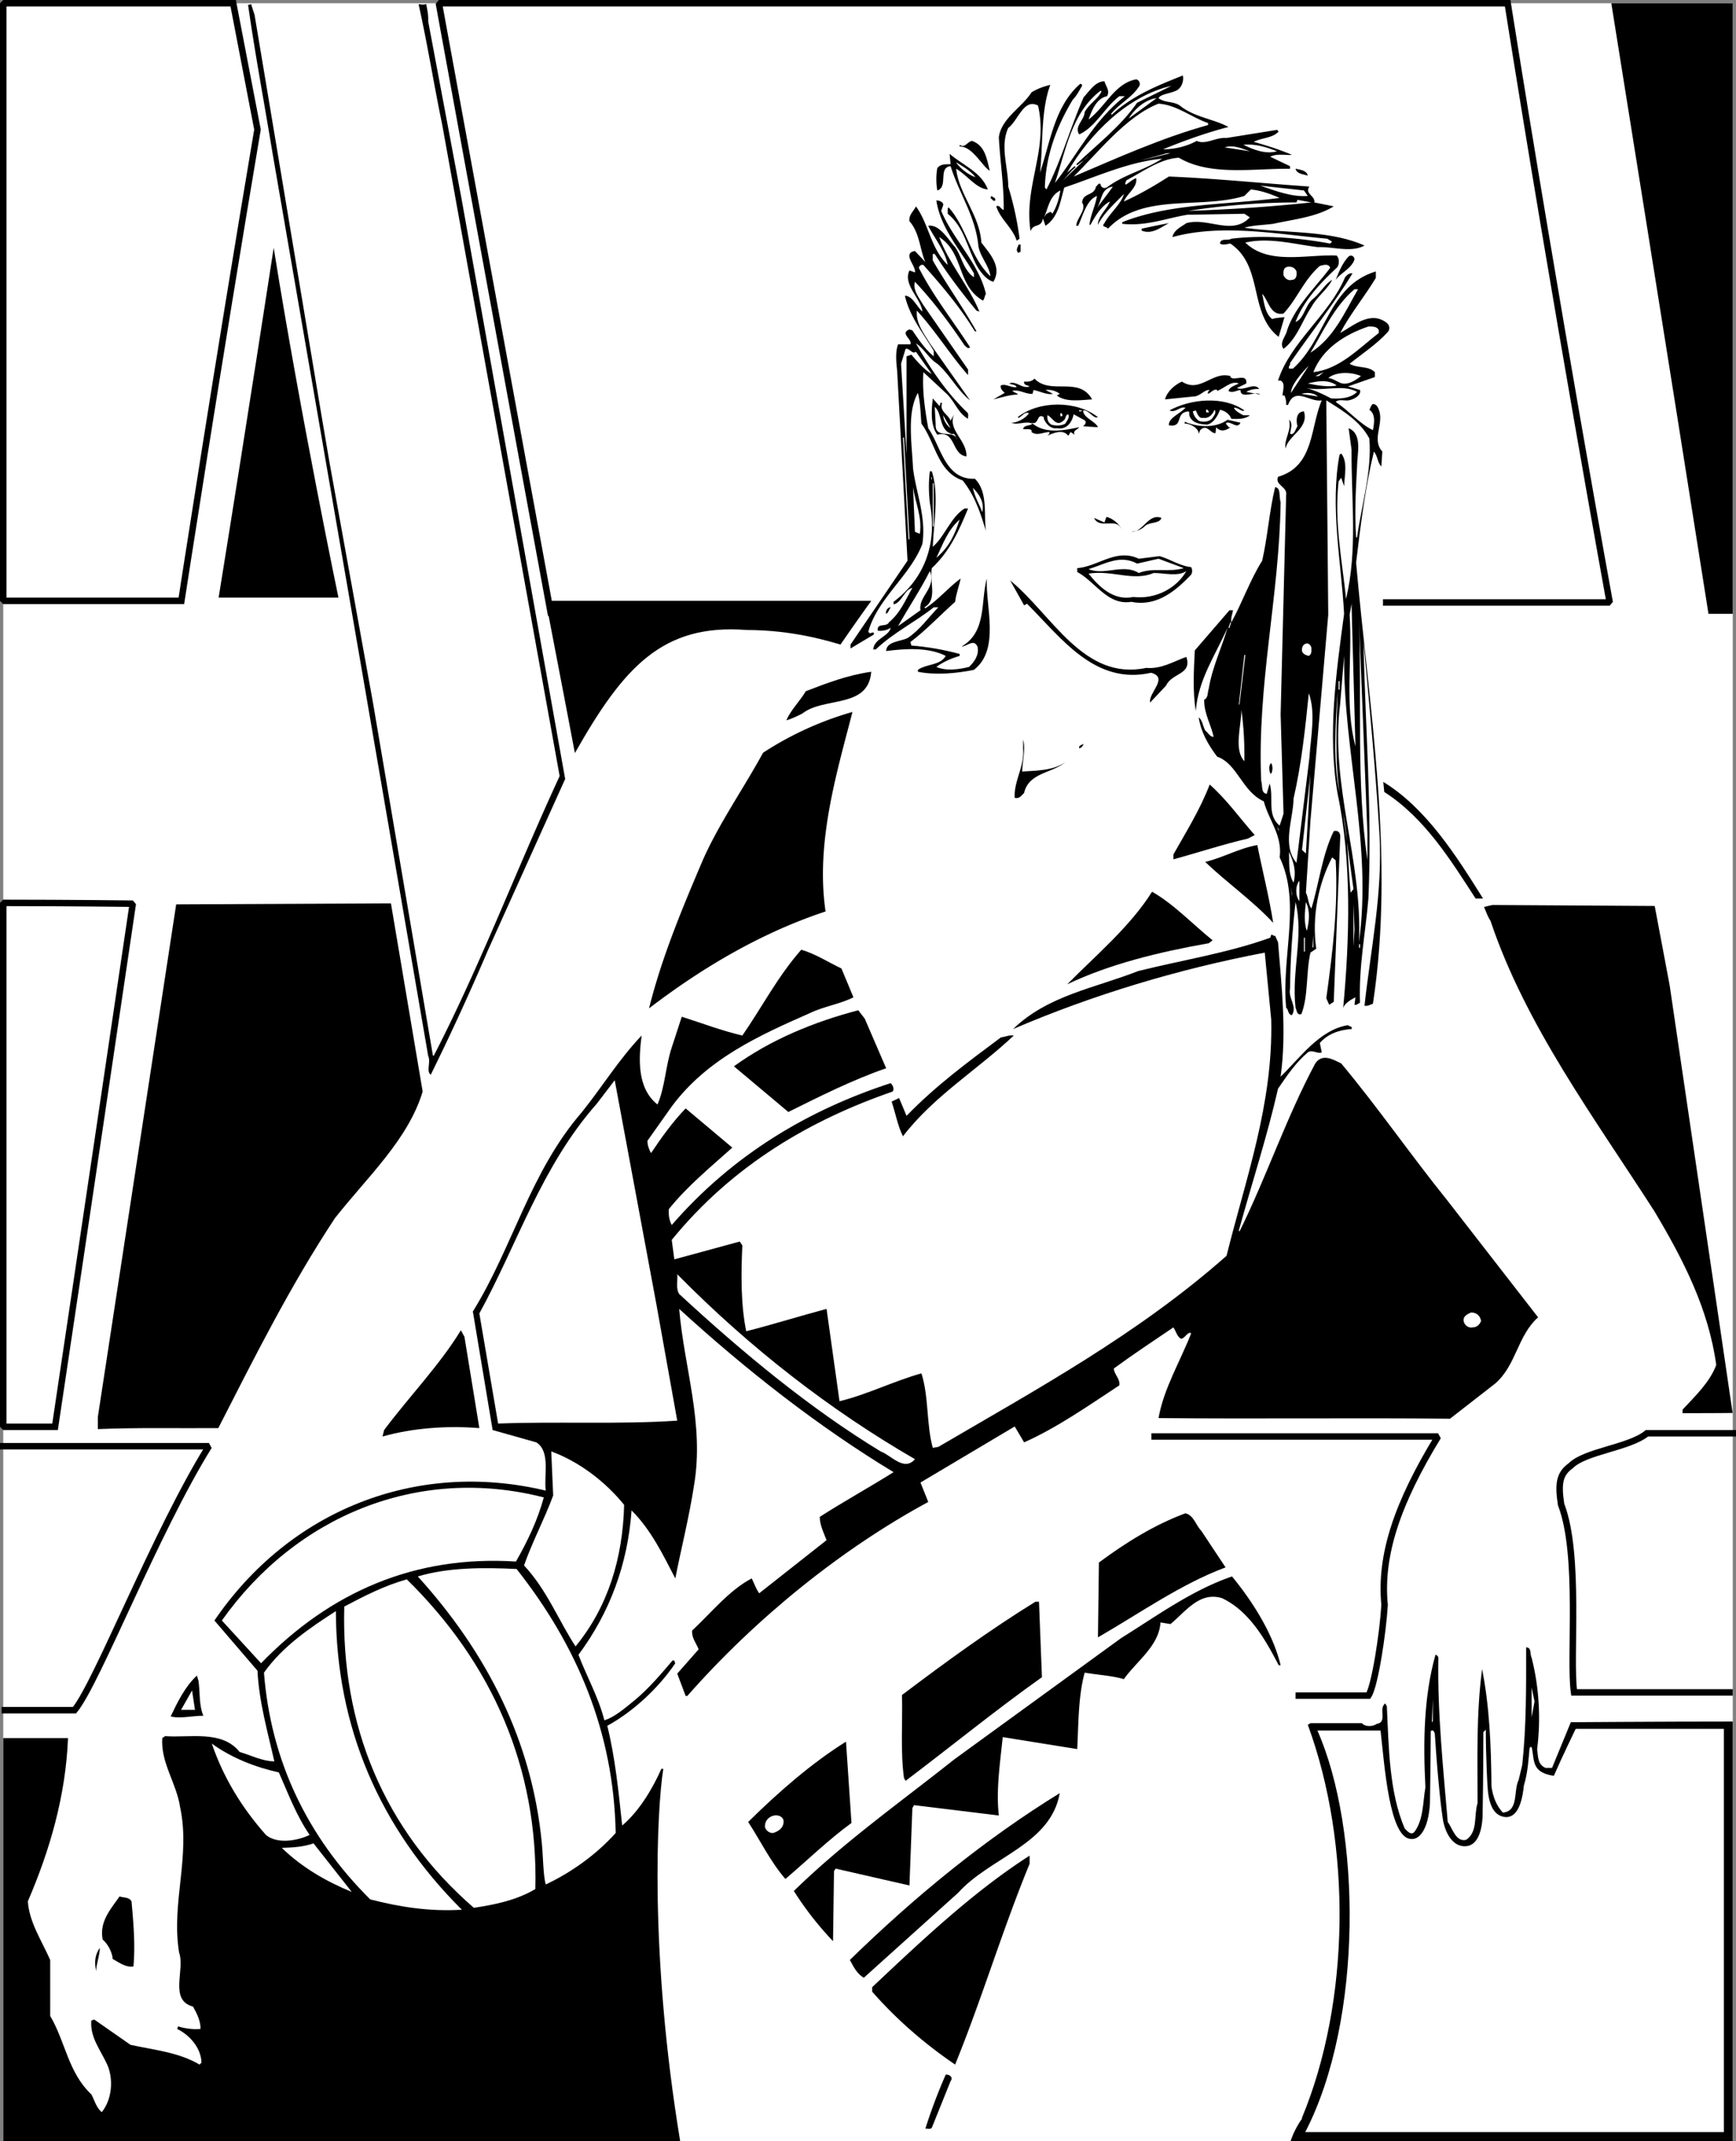
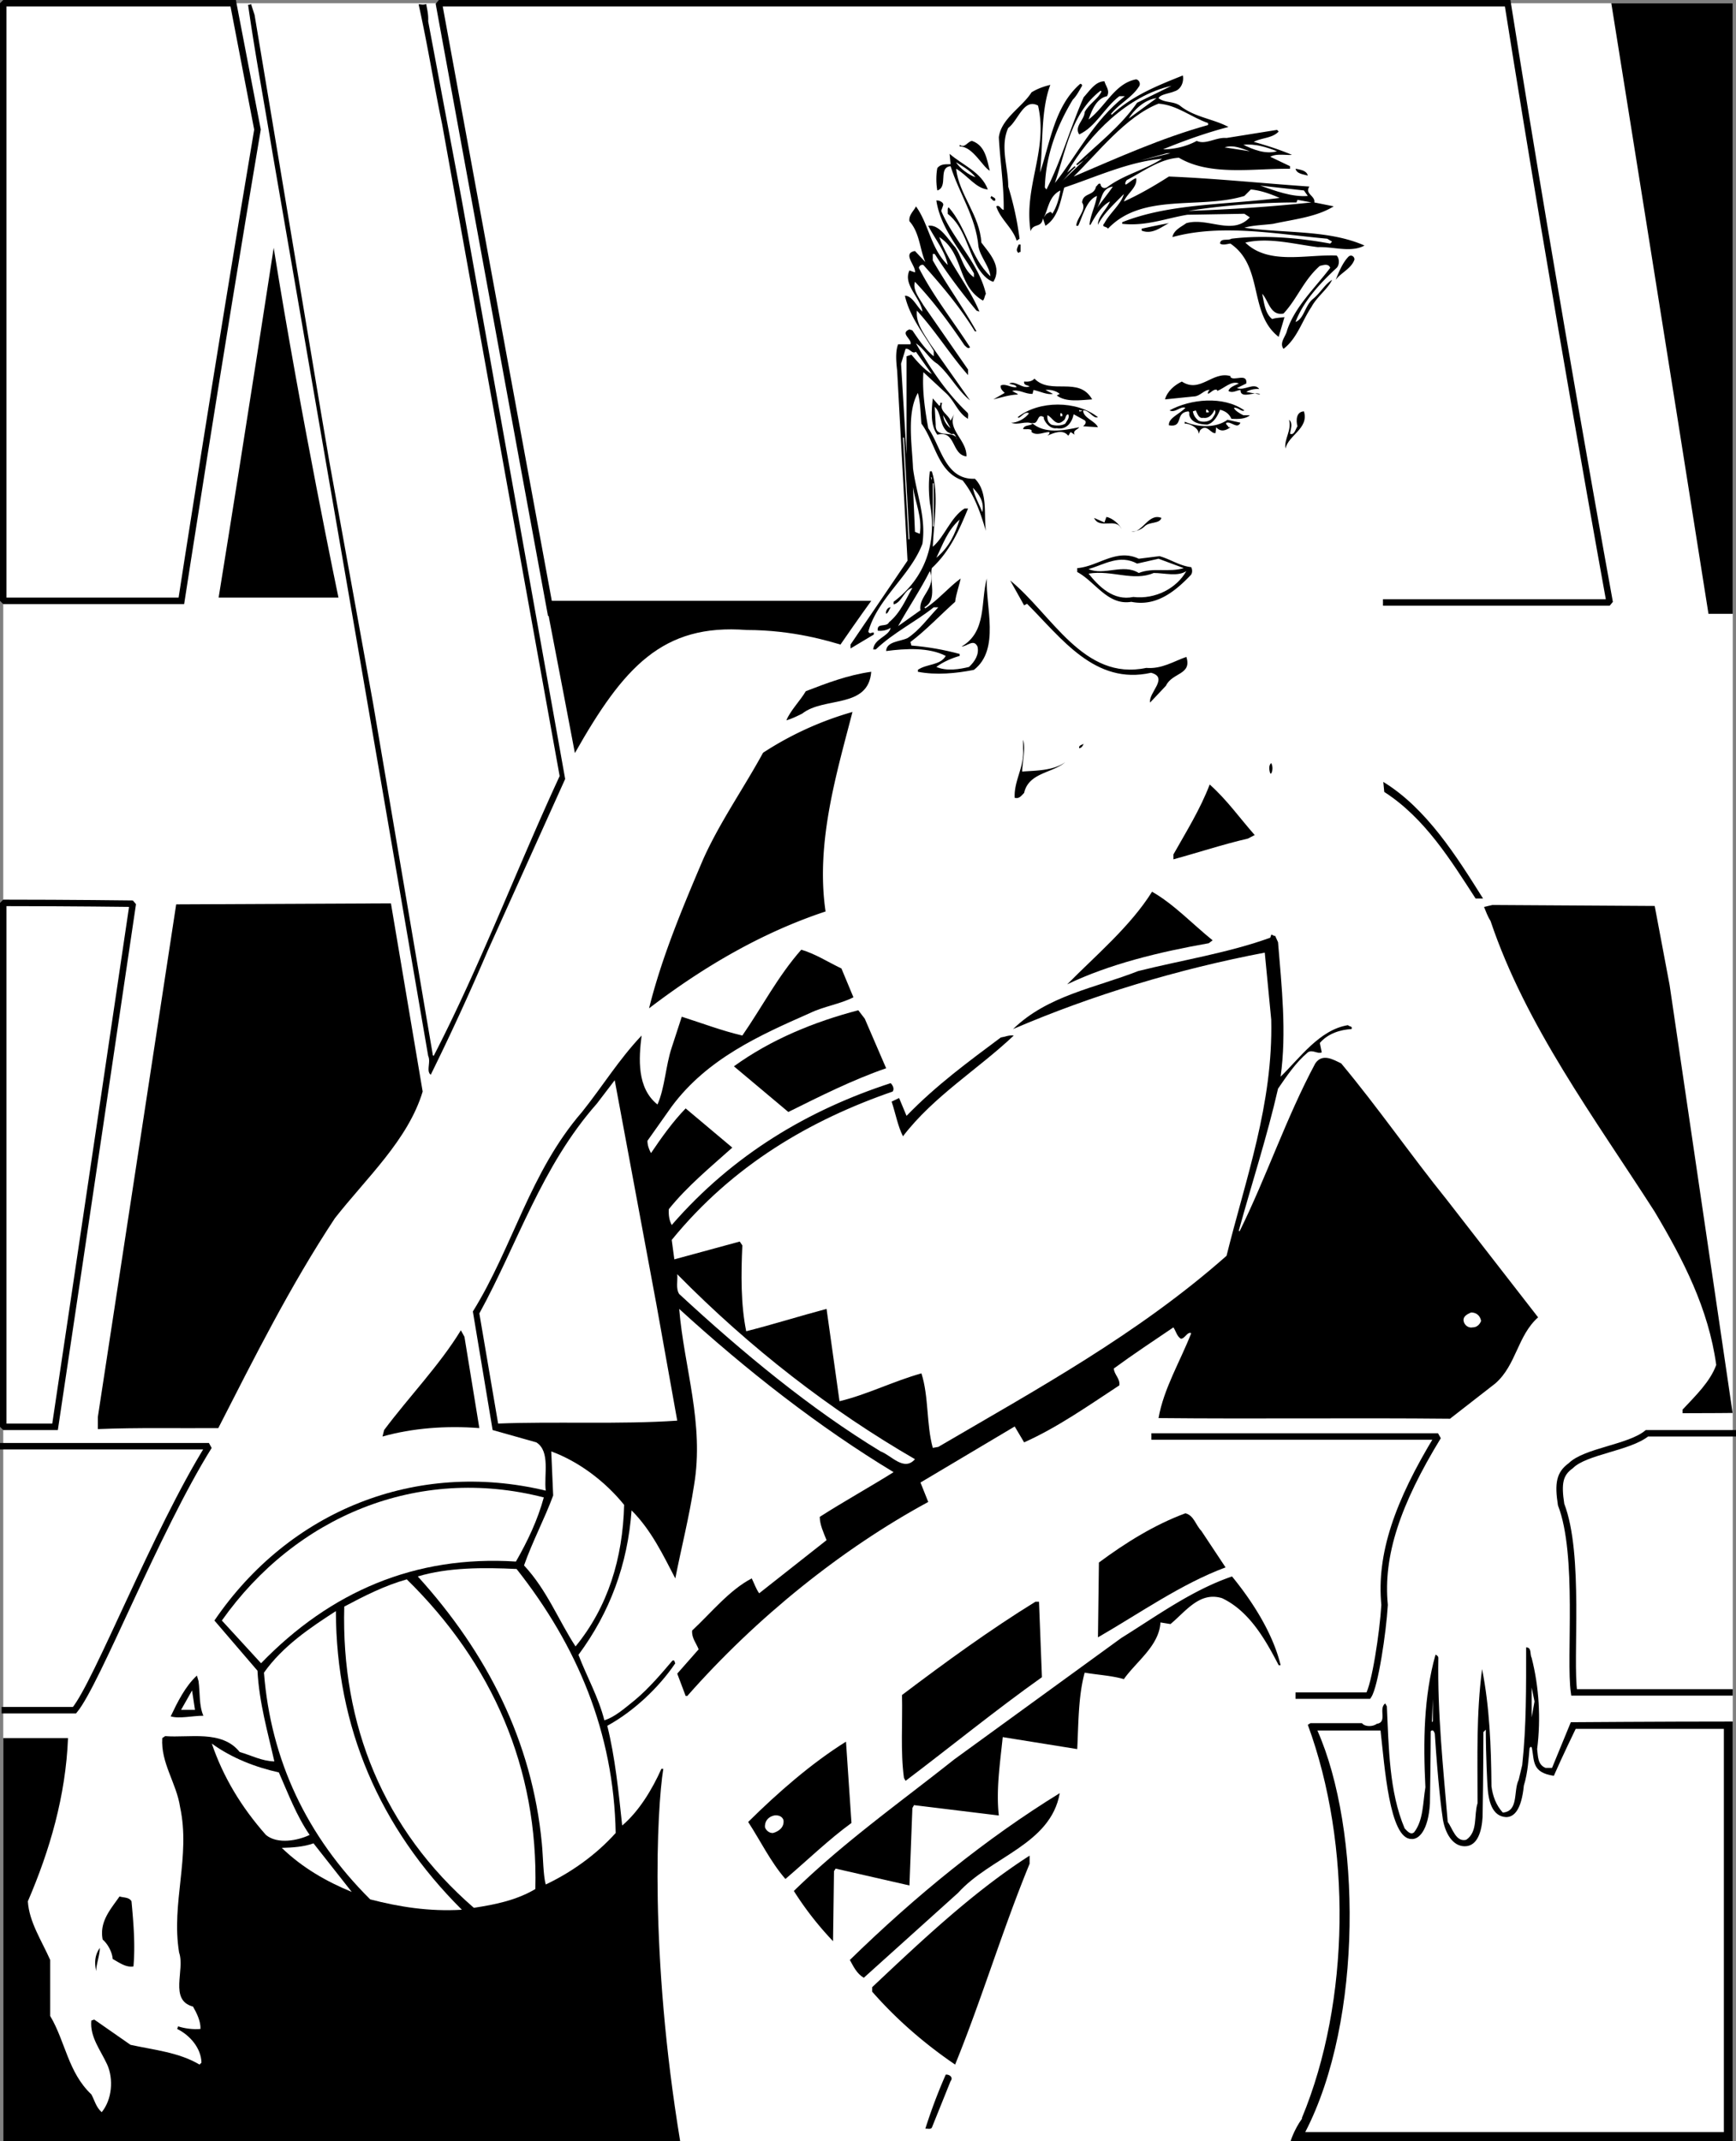
<svg xmlns="http://www.w3.org/2000/svg" width="268" height="330.5">
  <rect width="100%" height="100%" fill="#808080" stroke="none" />
  <path fill="#fff" d="M267.5 330.5V.5H.5v330h267" />
  <path fill="#fff" d="M67.5 163.75c-4.75 10.75-7.5 15-12.75 20.75-7 9.25-14.5 23.5-28.75 50-9.25 19.5-15.5 30.25-15.5 35.25-1 8-4.25 21.5-6.25 23.5 3.75 1.75 12 3.25 12 3.25 1-2.25 2.25-3.5 2.25-3.5 1.5.25 2 .75 2 .75 0 2.75.25 10 .25 10 2.75 2.75 7.5 5 7.5 5-1.25-13.5-.75-19.75 0-25.25-.5-4.5-2.5-11.5-3.5-15 1.25-4 4-7.75 6-9.5 10-11.5 26.25-34.75 29-39C69 209.25 71.5 204.75 73 202.75c8.5-16.5 13.75-29.75 21.5-36.5-10.75-.75-27-2.5-27-2.5M107 239.5c-3.5 6-10 67-1.5 91H201c10-29 7-51-2-70.5-2.875-9.625-7.75-14.875-14.125-24.625-2.25-3.25-3.75-3.25-5-8-24 .5-72.875 12.125-72.875 12.125" />
  <path fill="#fff" d="M53.5 225c9.5-6.5 26.5-7 38 3.5 8.5 7 13 13 16 19.5.5 13-5.5 24.5-5.5 24.5-3.5 8.5-10.5 17-26 21.5-8 1.5-26.5 1-37-13.5-2.5-5.5-11-11-8-26 1.5-7 14.5-26 22.5-29.5M4.25 293.25c.125 3 2.625 8 3.625 9.25-.125 8.625-.125 8.875-.125 8.875 1.5 2.25 3.625 10.5 6.5 11.875.625 1.75 1.625 2.625 1.625 2.625 1.25-1.625 1.75-5.375.875-6.5-2.375-5.25-3-6.125-2.375-7.5 1.5.75 5.375 3.625 5.375 3.625 2.75.625 8.25 1.5 11 3.25.375-.25.5-.5.5-.5-.625-2.5-2.25-4.375-3.75-4.875.125-.5 0-.625 0-.625 1.875.5 3.375.5 3.375.5-.5-2.625-1-3.875-2.875-4.875-2.25-1.75-6.875-4.875-6.875-4.875-2 .125-3.25-.75-3.75-1.125C17 301.25 17 300.25 15.75 299.25c.125-1.25.125-2.375.75-3.125-2.625-.875-11-3.5-12.25-2.875M229.5 140c5 18 19 36.75 23.75 43.5 4.5 7 11.25 20 11.75 27.25-4 7.75-10.75 11.5-19 13.5-3.75 1.25-7.5 3-3.5 16 .25 12 2.75 22.25-2.5 33.25-1.5-.75-3 0-3.5-4.75-1.5 6.75-2.25 11.75-4 11.5-1.5-.75-3 1.25-3-14-.75.75-.5 1-.5 1-.5 18-1.25 17.5-3.25 17-2.25-.5-2.25 3-4-17.75l-1.25-.75c0 9.75.25 17.5-2.5 17.75-3.75-.25-2.5-7.5-3.75-11.5-.5-4.25-.75-6.5-.75-6.5-1.25 1.25-2.75 2.5-2.75 0 .5-3.75 3.25-15.75 3-18.75.25-10.5 3.75-18 8.5-25.25 1.5-3 4.5-5 9.5-8.25 2.5-4 3.5-8.25 5.75-10-10.25-13-28.25-37.25-32.5-40.5 8.75-7.5 24.5-22.75 24.5-22.75" />
  <path fill="#fff" d="M132.25 100.5c-8.5-3-26.25-7-35 3.25-8 11.5-12.75 19.25-30.75 62.25 3.75 4 26.75 3 32.75 1 2.5 22.5 13.75 50 5.25 77 40-7.5 76-14.5 76-14.5-4-12 2.5-21.5 9.5-34 9-25.5 11.5-32.5 17-32 13-12 22.5-23.5 22.5-23.5-9-13.5-12.5-18.5-20-21.5-41.5-14.5-68.25-18-77.25-18" />
  <path fill="#fff" d="M149.125 22.375c-1.5.25-2.625.375-2.5 1.5-1 .75-2.25 1.625-2 4.625-1.625.25-4 3.875-4.125 5.625-.25 2.75-.375 6.875-.125 8.25-1.375 2.25-1.125 5.5 0 8.75-1.125.625-2.5 2.5-2.125 3.875.125 4.875 2.25 28.5 2 31.5-5 7.5-8.5 11.5-9.5 13.75 25.75 6 82.75 21.25 82.75 21.25-2.75-20-4.25-32.5-4-35.75 2-13.25 2.5-13 4.25-15-.75-2.75 0-8.25-1.75-9 1-2.5 2-3.75.25-4.25 2.25-2.75 3.25-7.25.75-8.5.75-3.5.75-7-1.25-7.25.25-3-.25-4-2.5-4.5-.5-3.5-2.25-6.25-6.25-6.25 0-3 1-4.5-4.25-7-1.25-2 0-3.5-1.75-3.75-5 0-9-1.5-11.5-2.25-2-2.25-2-6-4.25-5.75-2.5-.5-6.5-1-8.5 1.25-1.75-1.25-3-1.5-4.75.75-1.75-1.25-4.5-2.25-6.5-.75-2.5 1.25-6.5 3.75-7 7.25-1.75 0-4.125.125-5.375 1.625" />
  <path d="M66.102 3.3 71.3 30.95l15.949 89.3-11.95 26.5a387.23 387.23 0 0 1-8.8 19.152c-.75-.55.05-1.953-.398-2.902l-10.25-59.598L42.05 23.5C40.8 15.902 39.35 8.2 38.3.75c.148-.05.347 0 .449-.148L39.3 2.3l10.25 61.351 1.302 7.649 6.75 37.3 9.198 54.15c-.051.102.097.2.148.25 7.25-14.05 12.801-28.848 19.45-43.2L68.25 19.153c-1.3-6.25-2.227-12.226-3.625-18.476.375-.051.523.125 1.176-.051.148.902.347 1.527.3 2.676m116.501 8.35c.199.95-.25 2.149-1.301 2.45-.801.347-2.153.449-2.45 1.05.95.75 2.297.45 3.297 1.149 2.204 1.8 5.204 2.05 7.5 3.3-3.449.899-6.796 2.098-10.097 3.45 1.75 0 3.648-.45 5.199-1.301 1.398.652 2.95-.598 4.602-.45l7.796-1.25.25.25c-.949 1.052-2.648.95-3.847 1.602 2 .547 4 1.2 5.898 2-.8.098-2.398-.25-3.347.297l3.046 1.453v.399c-5.75-.051-12.347 1.148-17.148-1.7-2.898.149-5.55 2.149-8.05 3.45-.15.199-.348.55-.15.699.552-.3 1-.8 1.598-1 .25 1.402-1.398 2.352-1.898 3.602 2.25-1 4.7-2.403 6.95-3.852 7.3.3 14.448 1.05 21.698 1.55-.796 1.102.954 1.45.75 2.45l3 .602c-2.648 1.648-6.148 2-9.347 2.699-1.5.199-3.051.199-4.45.601 6.2.899 13 .297 18.547 2.75-2.097 1.149-4.796.149-7.199.25-3.648-.453-7.55-1.55-11.199-.703 3.602 3.5 9.398 1.801 14.102 2 .449.453.449 1.453 0 1.903-2.653 2.449-5.153 5.199-6.352 8.347 1.352-.5 1.45-2.597 2.75-3.597 1.102-.903 1.8-2.25 2.898-2.903-.648 1.403-2.347 2.602-3.199 4.203-1.449 2.149-2.199 4.848-4.3 6.45-.7-.95.351-1.903.55-2.852 1.2-3.648 4.352-6.598 6.653-9.648-.25-.75-1.153-.403-1.602-.301-2.5 2.199-3.5 5.101-5.602 7.351-2.046.399-2.296-2-3.296-3.05.296 1.25.398 3 1.546 3.898.602-.2 1.25-.2 1.903-.3l-.903 3.05c-4.699-3.648-2.25-10.848-7.449-14.398-.5.05-1.148.3-1.597 0 .046-.903 1.199-.403 1.75-.75 4.898-.602 10.398-.153 15.25.75l.296-.301-.75-.45c-7.699-.699-16.296-2.351-23.898-.25.2-1.101 1.398-1.601 2.148-2.152 3.352-.949 7.102 2 9.801-.898l-.847-.551-8.801.152c-3.301.547-6.352 1.797-10.051 1.399v-.25c7.398-2.95 16.148-2.649 24.3-3.75-1.402-.602-2.85-1.149-4.448-1.301l-1 1c-6.852 2.102-15.75-.55-21.051 5.05-.25-.398-1.102-.198-.551-.85.852-1.598 2.602-2.95 3-4.5-1.398 1.452-3.148 3-4 4.75-.05-1.25 1.352-2.348 1.852-3.598-1.301.648-2.301 2.3-3 3.597h-.153c.102-1.398.903-2.898 1.153-4.449-1.602.602-2.153 3-2.903 4.602h-.3c.101-1.301 1.652-2.45.902-3.602.148-1.55 1.847-.95 2.148-2.45.25-.148.352-.6.7-.398.05.649.703.797 1.152.399 2.597-1.899 5.699-2.551 8.347-4.301-5.25.5-10.148 2.8-15.097 4.45-.602 2.1-.903 4.6-2.903 5.902L161 33.699c-.2 1.551-1.5.703-1.898 2-1.102-6.898 2.75-12.5 1.148-19.398-2.2-1.2-3.05 2.3-4.602 3.449-1.296 2.852 0 6.05 0 9.05a47.79 47.79 0 0 1 1.75 8.052l-.449.3c-.597-1.953-2.55-3.351-3.148-5.3.55-.301.699.5 1.148.55.051-3.703-.55-7.453-.75-11.203.352-2.898 3.602-4.648 5.051-6.949.898-.55 1.852-.898 2.898-1.148-1.5 3.949-1.097 9.199-1.597 13.55 1.597-4.75 2.25-10.25 6.199-13.703.148-.047.352.153.3.301-.402.652-.8 1.5-1.448 2.152-2.454 4.098-4.153 8.5-4.301 13.547l.25.301c2.3-4.5 3.699-9.598 5.75-14.25.898-.95 1.8-2.45 3.199-2.45.2.75.898 1.45.398 2.302-1.699.347-2.398 2.347-2.847 3.597 2.597-1.949 4.05-5.597 7.347-6.199.5.102.75.75.403 1.152-1.051 1.649-2.95 2.547-4.301 4.2l.148.097c3.25-3 7.102-4.5 10.954-6.047" />
  <path fill="#fff" d="M175.55 15.852c-2.55 3.648-6.1 6.398-9.402 9.5l.153.148c.597-.5 1.25-.8 1.75-1.45l-4.2 4.052c.797-.75 1.348-1.602 2.2-2.301l-.153-.149-1.148 1c3.45-6 9.398-11.902 16.102-13.402l-5.301 2.602" />
  <path fill="#fff" d="M170.05 14.102c-.448 1.097-2 2-2.6 3.199-.052 1.25-1.65 2.199-.848 3.449 2.546-1.148 3.898-4.148 6.199-5.898h.847c-4.847 3.8-7.296 9-10.796 13.398 1.699-5.05 2.546-10.8 7.046-14.25l.153.102m4.199 4.198c.648-1.148 2.398-2.948 4.3-3.148l-4.3 3.149M186.5 19v.3c-7.2 2-13.95 5.052-20.75 7.95 3.602-3.5 8-9.25 13.102-11.25 2.847.2 5.046 2.102 7.648 3" />
  <path d="M152.8 26.352c-1.1-.551-2.6-3.75-4.652-3.75v-.25c.801.597 1.204-.5 1.903-.602 2.05.7 2.3 2.852 2.75 4.602" />
  <path fill="#fff" d="M197.148 23.352c-1.796.5-3.648-.25-5.199-1 1.75-.2 3.551.347 5.2 1m-4.199 0-3.9-.602c1.4-.45 2.7.2 3.9.602m-17 1.448 4.198-1.148h.551zm0 0" />
  <path d="M152.5 29.25c-1.852-.148-3.2-2.25-4.898-3.2.449 4 3.648 7.15 3.898 11.4 1.3 1.702 3.25 3.75 1.852 6.05-.954-.25-1.852-1.3-2.454-2.3-1.546-2.75-2-6.15-4.597-8.2.05-.348-.102-.8.148-1 2.801 3.152 3.352 7.75 6.45 10.652-.149-1.55-1.547-2.953-1.848-4.601-.403-4.602-3-8.2-4.301-12.399-2 .2-.3 3.2-2.05 3.75-.2-1.101-.2-2.402 0-3.453.5-.648 1.25-.597 2.05-.597l-.148-1.602c2 1.75 4.898 2.8 5.898 5.5" />
  <path fill="#fff" d="M150.602 27.352c-.903-.25-2.454-1.352-3-2.301 1.046.648 2.148 1.25 3 2.3" />
  <path d="M201.898 27.102c-.699-.2-1.699-.25-1.898-1.051.75.148 1.7.25 1.898 1.05" />
  <path fill="#fff" d="M201.898 30.25c-2.449.2-5.046-.8-7.347-1.598l6.75.75.597.848m-32.546 1.852c.796-1.2.546-3 2.449-3.301-.602.898-1.653 2.199-2.45 3.3M162.45 33c-.25-.598-.598-.05-.9 0l-.402.55c.653-1.148.75-3.3 2.551-4.148C163.5 30.7 163.102 32 162.45 33" />
  <path d="M153.648 30.7v.25c-.347.202-.5-.25-.75-.4l.153-.3c.199.2.449.2.597.45" />
  <path fill="#fff" d="M202.45 31.25a259.257 259.257 0 0 1-19 1.3c5.402-.85 11.3-1.3 16.698-1.3l.153-.398 2.148.398" />
  <path d="m145.602 31.7-.301.85c1.847 4.45 5.8 8.052 6.898 12.802-.199.347-.199.75-.449 1.05-4.05-2.3-2.898-7.351-6.75-9.8 1.398 3.898 4.55 7.5 6.2 11.5l-.45-.153c-2.352-2.847-4.55-5.75-6.45-8.75h-.3v1c2.102 3.703 4.648 7.203 6.75 10.953h-.25c-2.2-3.601-5-6.953-7.95-10.25a.552.552 0 0 0-.698.45c2.148 4.25 5.25 8.148 7.898 12.25-.3.347-.602-.102-.852-.301-2.296-3.399-4.796-6.801-7.648-9.801-.398 1.2.648 2.5 1.3 3.602l6.9 9.949v.851c-2.598-2.902-5.052-6.851-7.9-9.953-.198 1.903 1.052 3.5 2 5.051l6.2 8.8c-1.95-1.55-3.05-3.898-5.05-5.648-1.302-.8-2-2.3-3.302-3.152 2.051 3.602 4.602 7.5 7.903 10.652.3.25.097.7.148 1-1.597-.902-2.05-2.75-3.449-4l-3.45-3.203c-.198 2.903.25 5.852.75 8.653 1.95 2.75 2.598 8 7.2 7.8 2.05 2.047 1.352 5.45 1.7 8.047-.802-2.648-1.7-5.449-3.598-7.797-3.852-1.3-4.204-5.851-6.352-8.75-.148-1.601-.148-3.25-.55-4.75-1.75 3.098-.9 7.95-.75 11.649.5 3.898 2.05 7.5 1.448 11.648-1.847 4.903-6.949 8.453-8.347 13.551.25.5.5.05.847.152v.297l-3.597 2.153V99.5l8.8-12.95L138.5 57.2c-.148-1.298-.3-2.9.148-4.048h1.903c.347-.75-1.7-1.703-.153-2.3l.454.148c.949 1.402 1.949 2.902 3.296 4v-.848c-1.648-2.75-3.75-5.351-4.449-8.5 1.153 0 1.801 1.649 2.7 2.45-.25-2.102-3.047-4.153-2-6.352l.851.3c.2-1-2.05-2.948 0-3.3l1.602 1.7c-.852-1.9-.852-4.5-2.454-6.298-.148-1 .75-1.652 1-2.3 2 2.75 2.25 6.449 4.903 9.05-.352-2.101-2-4.05-3-6.05 1.75-.25 3.05 2.097 4.148 3.3 1.051 1.5 1.25 3.5 2.903 4.649v-.602c-2.102-3.648-5.153-6.949-5.801-11.25.5-.047 1.199.352 1.05.75m34.849 2.751c-1.2.6-2.552 1.8-4.2 1.152V35.3c1.398-.301 2.8-.602 4.2-.852m-22.9 4.454c-.152-.05-.198.047-.3.149-.55-.399-.102-.899 0-1.301h.3v1.152m51.552 1.148c-.454 1.4-2.102 2.052-2.903 3.15.45-1.098 1.051-2.65 2-3.598.403-.352.903 0 .903.449" />
-   <path fill="#fff" d="M200.148 41.902c.102.598-.046 1.297-.699 1.297-.597.203-1.097-.25-1.3-.699-.047-.55-.047-1.148.55-1.3.653-.15 1.25.152 1.45.702" />
-   <path d="M212.398 42.902c-1.75 2.899-4.046 5.7-5.5 8.5 2.153-1.203 4.704-3.5 7.204-1.55.449.398.5.949.148 1.398-1.8 1.95-3.898 3.3-5.898 4.902 1.199.75 2.847.25 3.898 1.297v.75l-4.148 1.453 1.847.547c.25.801-.898 1.453-1.75 1.602-.648.101-1.5-.25-2 .25 2 1.3 3.653 3.351 5.75 4.351.2-1.05.45-2.453-.55-3.152.203-.3.203-.648.55-.898.653.05.852.699 1 1.148.602 2.102-1.199 4.402.45 6.2l-.149 2.3c-.602-.55-.55-1.598-1.148-2.3-1.352 5.55-2.051 11.35-2.75 17.152 1.949 22.25 6.046 45.398 2.597 68.097-.398.102-.75.403-1.3.301.953-8.8 2.851-17.398 2.3-26.648-.597-9.903-1.55-19.7-2.449-29.5.25 13.199 1.352 26 .75 39.597-.45 5.352-1.5 10.453-1.3 16.102-.302.101-.5.398-.848.3l.148-1.152c-.602.301-1.75.953-1.898 1.703 1-10.652 1.347-22.703-.852-33.101-1.602-9.149-.2-18.899 1-27.801-.45-8.098-2.2-16.598-.7-24.598.098.047.2-.101.25-.152 1.052 1.3.5 3.45.45 5.05l-.45-1.3-.402.55c-.699 6.352.551 12.2 1.153 18.15 1.8-7.598.8-15.098.847-23.048l-.449-3.3C210.4 67 209.5 70.05 209.5 72c-.2 3.75-.398 7.152-.148 10.95h.148c.7-5.048 2.3-10.098 1.898-15.25-1.398-2.7-4.25-4.4-6.648-5.9l.3 33.102-2.75 31.848-.698 11.05c.398.802.347 1.75.847 2.45 1.2-3.95 1.653-8.25 3.45-11.95.703-.198 1.05.302 1 .9l-1 25.452-.7.45-.449-1c.95-6.95 1.852-14.051 1.45-21.301l-.552-.45C203.5 136.5 202.5 141.5 203.2 146.45l-.898.602c-.7 3.05-.301 6.699-1.403 9.5-.75.199-.699-.649-.898-1-.648-5.7 1.3-11.051 0-16.301-.5 4.402-.8 8.852-.852 13.402-.296 1.5 1.153 2.649.301 4.047-.648-.047-.5-.847-.898-1.148-.75-7.95 2.347-16.2-1-23.2.449-3.402-1.7-5.75-2.45-8.652-3.351-1.5-4.05-5.797-7.203-6.898-1.398-1.852-2.5-3.801-2.847-6.051.55.352.648 1.352 1 2 .449.352.75 1 1.3 1-.351-1.8-1.5-3.598-1.453-5.75.653-.25.5-1.148.704-1.7.546-3.35 2.046-6.398 2.898-9.398-1.852 4.2-4.55 8.047-4.898 12.848-.5-2.95-.301-6.348-.153-9.348l5.352-6.203h.55c-.101.602-.402 1.301-.25 1.852 1.7-3.102 2.848-6.45 4.75-9.5.848-3.7 1.098-7.649 2-11.352.95.102.547 1.5.848 2.301-.199 14.652-3.648 28-3 43.05.25.65-.097 1.852.852 2l.449-1.6c.7 2.152-.5 4.8 1.55 6.5l.598-1.848-.449-15.301.852-33.852c.25-1.347-1.801-1.547-1.25-2.847 5.648-1.653 4.949-7.7 6.75-11.801-1.852.351-4.153-2.2-5.2.699h-.3c.05-.348-.051-1-.25-1.45H198c0-.698.5-1.898-.3-2.3h-.4c1.9-5.95 7.95-10.2 10.348-15.95.301-.35.653-.698 1.153-.6-2.903 4.75-6.45 9.202-9.653 13.85.102.352-.296.45-.148.852h.602c5.148-4.601 5.449-12.8 12.796-15v1" />
  <path fill="#fff" d="M209.648 44.652c-2 3.45-3.699 7.5-7.347 9.797 1.898-3.097 3.648-7.148 6.8-9.797h.547M212.852 51v.402c-3.204 2.5-6.102 5.598-10.102 6.047 1.398-3.597 4.8-5.797 8.5-7.047.602 0 1.352-.05 1.602.598m-71.454 3.3 2.454 3.45c-1.204-.7-2.352-2.05-3.153-3l-.75.25v15.152l-.847-14 .699-2.3c.648-.153 1 .898 1.597.449m57.902 6.351c0-1.152 1.5-2.953 2.75-4.203l-2.75 4.203m3.75-2.602 1.302-.6-.75.6zm7.052 0c-.852.7-2.204 1.552-3.301 1-.602-.25-1.102-.648-1.75-.698 1.199-1 3.597-.95 5.05-.301" />
  <path d="M189.95 58.2c.5.702 2.652-.7 2.448 1l-1.449.702c1.153.5 2.653-.953 3.45.149-.75-.051-1.45.101-2 .449l2.152.402c-.602-.652-3.051.848-3.051-.703-.602.051-1.25.551-1.852.153.153-.602 1-.852 1.602-1.153-1.148-.5-2.25.75-3.352 1.153v-.153c-.449-.25-.949.403-1.398.602-.102-.301.102-.45.25-.602-.8-.097-1.5 1-2.45 1l-4.448.453c.347-1.25 1.449-2.203 2.597-2.75 2.852 1.848 4.7-1.652 7.5-.851v.148m-21.347 3.453c-1.75.098-4 .5-5.454-.601l.454-.25c-.602-.5-1.5-.7-2.204-.602l1.153.602c-.852.199-2-.399-3-.602l-.153.602c-1.148.05-2.097-.75-3.148-.45.25.149.55.301.852.45v.101c-1.352.047-2.653.5-3.75.75l1.75-1c-.352-.351-.704-.652-.602-1.152.8-.348 1.7.45 2.45.25-.15-.398-.75-.348-1.15-.55 1-.5 2.052.902 3.15.452-.302-.203-.95-.152-.848-.75.597.047 1.199 0 1.597-.453 2.5 2.602 6.852-.449 8.903 3.203" />
  <path fill="#fff" d="M206.352 59.5c-1.051.3-3.051 0-4.454-.3 1.301-.348 3.153-.7 4.454.3m3.148 1c-.95.95-2.5 1.102-4 1-1.398-.75-2.898-1.398-4.352-1.75 2.704.902 6.051-.598 8.352.75m-6.05.7-2.552-.4c.801-.25 1.903-.198 2.551.4" />
  <path d="M145 62.652c.2-.101.148-.25.148-.453h.301c-.5 1.301 1 1.801 1.301 2.75l.55-1c-1.1 2.403 2 4 1.9 6.5-2.348-.25-1.598-4.097-4.5-3.347-1.098-1.5-.9-3.75-.7-5.602l1 1.152m47.102.7c-.403.3-.954-.5-1.602-.403.05.352.898.903 1.45 1.153h1c-.65.597-1.802.597-2.848.55-.352-.8-.954-1.203-1.75-1.402-.352.902-.954 2.05-2 2.3-1.102-.05-2.403-.25-2.75-1.448-.051-.2.097-.5-.153-.602-2.148.2-.648 2.55-3 2.152-.097-1.152 1.7-1.75 2.551-2.703-.8-.297-1.55.852-2.45.403 3.2-1.75 8.302-2.301 11.552 0m-22.602 1.05c-.75.297-1.352-1.152-2.3-1.05.05 1.199 1.85 1.597 2.3 2.597l-2.3-.148c.3-.2.698-.75.1-1l-1.55-.852c-.25 1.25-1.102 2.453-2.602 2.153-.949.148-1.699-.7-2-1.45v-.25c-1.148-.75-.699 1.297-1.898.848 2 1.8 4.95 1.2 7.352.7-.153.35-1.051.452-.704 1.152l-.597-.403c-.2.153-.2.403-.403.551-.796-1.05-2.296-.398-3.199 0 .153-.148.403-.3.301-.55-.75-.048-1.898.652-2.75 0v-.298c-.352-.25-.852-.101-1.3-.152.1-.7 1.05-.45 1.448-.848-1.097-.5-2.199.297-3.296-.152.796.05 2.097-.55 2.75-1.45-.602-.35-1.102.5-1.602.7l-.148-.098c3.296-2.601 9.097-2.601 12.398 0" />
  <path fill="#fff" d="M146.3 66.7c.302.1.65.452.848.25.403.1.403.6.602.902-.45-1.653-3.398.05-3.3-2.301l-.15-2.75c1.098 1 .7 2.851 2 3.898m20.75-3.347c-.1.199-.3.148-.448.148v-.25c.097.152.25.102.449.102m19.551.148v.152h-.403v-.402c.2-.098.301.152.403.25" />
  <path fill="#fff" d="M187.5 63.25c.352.45-.102.902-.3 1.25-.4.602-1.45.75-2.15.45-.5-.4-.8-.848-.902-1.45l.454-.148c.25.5.449 1.3 1.148 1.148.95.152 1.5-.648 1.75-1.25" />
  <path d="M201.3 63.5c.802 2.652-2.402 3.652-2.85 5.75-.25-1.45 1-2.848.55-4.45.648.552.25 1.4.148 2.15.653.3.852-.7 1.153-1.15-.25-.898-.2-2.25 1-2.3" />
  <path fill="#fff" d="M164 63.95v.3h-.3v-.45c.152-.05.25.052.3.15" />
  <path fill="#fff" d="M164.898 63.95c.301.5-.199 1-.449 1.452-.597.348-1.5.348-2.148.149-.551-.352-.653-.852-.602-1.45.7.2 1.301 1.899 2.45.848.453-.25.25-.898.75-1m-18.149 2.153c-.602-.45-1.102-1.2-1.148-2l1.148 2" />
  <path d="M191.5 65.25c-.5 1.05-1.352-.2-2.148 0-.301.2.296.45.296.7h.301c-.648.5-1.5.8-2.199 0l-.102.902c-.699.148-1.25-1.352-2.199-.602-.3.2-.25.5-.398.7 0-.798-1.102-1.45-1.903-1.548h-.25v-.3c1.954.847 4.75 1.05 6.602-.301l2 .449" />
  <path fill="#fff" d="M139.398 67.55h.153l.847 15.7h-.148l-.852-15.7" />
  <path d="M143.852 72.75c1.148 3.602.296 7.852.148 11.652 1.8-1.5 2.75-4.55 4.898-5.902h.551c-1.347 3.25-2.75 6.55-5.597 9.2-.403 2 .949 4.902-1.153 6.05l.153.152c1.949-1.25 3.597-3.25 5.449-4.601-.2 1.05-.7 2.351-.852 3.601-2.3 2.047-4.5 4.399-6.898 6.2l.148.55c2.551.2 5.051.649 7.45 1.297v.301c-1.25.352-2.598.95-3.598 1.7 1.597.702 3.648.35 5.05 0 .899-.848 1.598-1.95 1.297-3.15-.597-1.25-1.597 0-2.449 0 3.95-2.3 2.903-7 3.903-10.5-.25 4.2 2.097 10.95-2 14.102-2.704.547-5.852.848-8.653.297v-.297c1.352-.953 3.45-.652 4.301-2.152-2.602-1.348-6.2-1.148-9.2-.75.052-1.5 2.15-1.45 3.302-2 1.847-1.2 3.199-3.148 4.75-4.75h-.704c-2.898 2.3-6.148 3.852-8.949 6.5h-.398c.148-1.7 2.449-2 2.699-3.348-.55.399-1.398.547-2 .45-.148-1.301 1.352-.45 1.75-1.301 1.8-1.5 2.55-3.5 3.602-5.301-1.301.3-1.602 2.25-2.903 2.55v-.398c4.903-3.703 6.75-9.101 5.602-15.25-.2-1.75-.2-3.402 0-4.902h.3" />
  <path fill="#fff" d="m143.852 74.152-.153-.55.153.148zm.148.45h.148v6.648H144v-6.648m-2 7.8-.75-.3-.3-6.903c.35 2.403 1.448 4.653 1.05 7.203m9.648-3.352c-.5-1.25-1.25-2.55-1.449-3.75.903.95 1.801 2.15 1.45 3.75" />
  <path d="M173.102 81.652c-.75-1.851-3.352.149-4.204-1.703l1.602.703.3-.851c.95.148 2.15 1.25 2.302 1.851m6.198-1.702c-.3.952-1.85.55-2.6 1.3-.552.55-1.302.75-2.052.852 1.801.097 2.653-2.95 4.653-2.153" />
  <path fill="#fff" d="M144.55 86.102c1-2.051 1.7-4.2 3.598-5.903-.699 2.203-1.597 4.25-3.597 5.903m-103.653-1c-.046.648-.347 1.3-1 1.597-.597.051-1.25-.097-1.449-.699.102-.75.25-1.7 1-1.898.75 0 1.25.3 1.45 1" />
  <path d="M40.3 85.25a.77.77 0 0 1-.55 1c-.3-.098-.852-.25-.75-.7a.553.553 0 0 1 .45-.698c.402-.153.6.148.85.398m138.7.602c1.648.449 3.102 1.5 4.898 1.699.204.398.204 1-.148 1.3-2.5 2.598-5.352 4.801-9.102 4.051-3.648.598-5.546-3.101-8.347-4.601v-.602c3.25-.25 6-3.097 9.5-1.449l3.199-.398" />
  <path fill="#fff" d="m178.852 86.25 3.898 1.45c-2.3.702-4.7-.15-6.95.75-2.402-1.5-5.35.452-7.75-.598 2.5-.75 4.802-2.301 7.5-.852l3.302-.75m-36.75 7.95-3.454 2.452c1.454-2.652 3.454-5.601 4.903-8.5 1.05 2.649-1.801 3.848-1.45 6.047" />
  <path fill="#fff" d="M174.95 92.152c-3.052.649-5.302-1.601-6.9-3.601 3.598-.602 6.9 1.25 10.052-.102 1.648 0 3.75.602 5.046-.297-1.5 2.649-4.75 4.399-8.199 4" />
  <path d="M176.95 103.102c2.402.199 4.198-1 6.198-1.7.903 2.797-2.199 2.399-3.148 4.45l-2.45 2.597c-.3-1.5 2.95-3.847.15-4.597-8.65 1.949-13.802-5.301-19.15-10.653l-.448.25-2.153-3.847c6.45 5.25 11.301 15.55 21 13.5" />
  <path fill="#fff" d="M209.25 115.2c-1.7-6.348-.45-13.598-.898-20.298l.296-1.703.602 22" />
  <path d="M137.5 93.75c-.25.352-.352.852-.7 1-.152-.3.2-1.05.7-1" />
  <path fill="#fff" d="M211.102 132.8c-1.75-12.1-.852-24.8-1.301-37.148l1.3 33.098v4.05M189.95 96.05l.1.052-.25.847-.152-.047.301-.851m12.501 3.899c0 .5.1 1-.4 1.3-.402-.098-.902-.25-1.05-.75-.05-.5.102-1 .602-1.148.449-.153.75.3.847.597m-10.347 1.153h.148l-.898 7.648h-.102l.852-7.648M209.8 145.45c.552-12.9-4.5-24.048-2.902-36.848l.602-7.352c-.102 15.102 4.352 29 2.3 44.2" />
  <path d="M123.852 110.152c-.801.399-1.602.797-2.454 1.047.602-1.5 2.153-3.047 3-4.5 3.25-1.25 6.5-2.5 10.102-3-.45 5.75-7.3 3.801-10.648 6.453" />
  <path fill="#fff" d="M206.648 105.152h.153v1.297h-.153v-1.297m.152 17.25c-1-4.601-.652-10.453-.3-15.703-.148 5.153-.45 10.75.3 15.703m-4.652-5.452-2 16.25c-2.296-2.75-.5-6.7-.449-9.95 1.2-5.2 1.801-10.75 2.352-16.25 1.097 3.05.3 6.7.097 9.95m-10.046.55c-1.653-1.75-.5-5.348-.454-7.898.352 2.55.5 5.347.454 7.898" />
  <path d="M127.45 140.7c-9.802 3.25-18.802 8.5-27.25 14.952 1.948-7.851 5.152-15.5 8.35-23 2.552-5.703 6.25-10.953 9.25-16.453a50.683 50.683 0 0 1 13.802-6.297c-2.454 9.5-5.704 20.2-4.153 30.797m30.351-21.597c2-.153 4.802-.102 6.65-1.45-1.95 1.7-5.65 1.598-6.348 4.75-.403.399-.75.95-1.454.75-.148-2.601 1.5-4.75 1.301-7.5V114.2c.403 1.352-.097 3.25-.148 4.903m8.801-3.603c-.102-.5.5-.5.699-.7-.102.2-.25.65-.7.7m29.649 3.902h-.148c-.153-.453-.301-1.25.148-1.601.25.449.25 1.148 0 1.601" />
  <path fill="#fff" d="m201 131.2 1.3-11.65-.698 12.2zm0 0" />
  <path d="M228.95 138.7h-1.15c-3.8-5.848-7.8-12.4-14.1-16.45l-.15-1.55c6.7 4.1 11.348 11.55 15.4 18m-35.25-9.798-1.052.547c-3.898.903-7.648 2.153-11.5 3.203v-.75c2-3.55 4.153-7 5.602-10.8 2.648 2.347 4.648 5.199 6.95 7.8" />
  <path fill="#fff" d="M208.5 137.8c-.398-4.05-.352-8.3-1.148-12.198l1.597 11.648-.449.55m-11.102-9.5-.25-.698.25.449zm0 0" />
-   <path d="M194.102 130.45c.796 4 1.847 8.1 2.449 12-3.153-3.4-7.153-6.2-10.5-9.4 2.75-.648 5.199-2.1 8.05-2.6" />
  <path fill="#fff" d="M199.7 136.25c-.848-1.348-.65-3.25-.7-4.75.7 1.55 1.148 2.902.7 4.75m.902 2.852c-.653-.801-.653-2.352 0-3.153v3.153m-1.152-.7-.15-1.453.15 1zm0 0" />
  <path d="m187.2 145.152-.598.45c-7.602 1.347-15.301 3.199-21.852 6.347 4.45-4.5 9.75-8.949 13.102-14.297 3.347 1.899 6.25 5 9.347 7.5" />
  <path fill="#fff" d="M201.75 143.7c-.5-1.298-.3-3.048-.148-4.45.699 1.402.5 3 .148 4.45" />
  <path d="m60.352 139.45 4.898 29.05c-2.25 7.45-8.602 13.25-13.55 19.55-6.9 10.45-12.4 21.45-18 32.4-6.2.05-12.5-.098-18.598.152v-1.852l12.097-79.148 33.153-.153" />
  <path fill="#fff" d="M208.95 146.152v-6.601l.152 3.898zm0 0" />
  <path d="m267.477 218.113-9.727-66.062-2.3-12.2-25.052-.152-1.296.301c.296.7.546 1.45 1 2.152 5.449 16.2 16.046 30.399 25.347 44.899 4.403 7.398 8.301 14.949 9.5 23.648-.949 2.602-3.148 4.703-5.199 6.903v.55c4.437 0 7.727-.039 7.727-.039M102.398 273.05h-.296c-1.403 3.15-3.454 6.552-6.051 8.75-.551-5.198-1.102-10.6-2.301-15.398 3.95-2.152 7.898-5.8 10.5-9.652-.148-.148-.05-.598-.45-.398-1.652 1.949-3.6 4.25-5.75 6.05-1.5 1.2-3.1 2.649-4.75 3.149-.902-3.551-2.698-6.7-4-10.102 4.848-6.547 7.598-13.949 8.2-22.297 3.05 3.047 4.898 6.95 6.75 10.5.95-4.8 2.148-9.5 2.898-14.402 1.602-9.5-1.546-18.148-2.296-27.2 10.398 9.5 21.597 18.25 33.097 25.2-3.75 2.352-7.648 4.5-11.398 6.902 0 1.2.597 2.45 1.05 3.598l-10.402 8.2c-.5-.7-.75-1.5-1.148-2.298-3.45 1.797-6.2 5.25-9.2 8.047-.101 1.153.649 1.953 1 2.903l-3.3 3.75 1.3 3.449h.25c10.649-12.102 23.899-22.75 37.2-29.95l-1.2-3 14.547-8.652 1.454 2.453c5.148-2.3 9.898-5.652 14.699-8.8.148-1.051-.801-1.653-.852-2.602 3-2.2 6.102-4.25 9.2-6.348.402.598.55 1.399 1.152 1.75.648 0 1-1.152 1.597-.851-1.699 4.351-4.25 8.55-5.046 13.101 15.046.149 30.097-.05 45 .098l7-5.45c3.25-2.85 3.398-7.35 6.597-10.198l-14.097-18.153c-5.602-6.95-10.551-14.148-16.301-21.047-1.25-.601-2.903-1.601-4 0-4.5 8.399-7.5 17.45-11.7 25.95l-.101-.153c2-7.297 4.352-14.45 6.05-21.898 1.348-1.95 2.7-4 4.598-5.602.704-.5 1.5.3 2.153 0L203.75 161c1.3-1.5 3.2-2.05 4.898-2.148.204-.5-.398-.352-.546-.602-4.403.7-7.454 5.102-10.403 7.95.95-6.848.153-14-.398-20.75l-.45-1c-.25.1-.351-.2-.601-.15l-.148.45c-6.5 2.352-13.602 3.45-20.403 5.152-6.597 2.598-13.949 3.75-19.3 8.95 12.351-5.301 25.5-9.25 38.851-11.801l1 10.351c.3 13.047-3.95 24.547-6.898 36.45-13.75 12.148-29.301 20.597-44.5 29.5l-.852.148c-1-3.648-.602-7.898-1.75-11.5-4.3 1.2-8.45 3.3-12.648 4.3l-2-14.25c-4.153 1.102-8.25 2.4-12.403 3.45-.847-4.148-.8-8.848-.597-13.25l-.403-.598-10.097 2.75-.403-3c9.45-11.601 21.5-18.55 34.102-22.902.3-.398.05-.95-.301-1.3-12.602 4.1-24.3 10.952-33.8 21.902-.4-.75-.5-1.551-.45-2.45 2.852-3.55 6.45-6.5 9.8-9.5l-7.198-6.05c-2 2.05-3.801 4.597-5.352 6.898-.3-.55-.55-1.2-.55-1.898l3.75-5.301c5.5-7.399 13.6-11 21.3-14.399 2.148-1.05 4.7-1.402 6.75-2.453l-1.852-4.449c-2.097-1-4-2.25-6.199-2.898-3.648 4.148-6.05 8.847-9.097 13.25-3.204-.75-6.204-1.903-9.352-2.903l-1.55 4.75c-.95 2.852-1.052 6.203-2.2 8.801-3.2-2.55-2.898-7.098-2.45-10.648-3.55 3.75-6 7.8-9.198 11.8C81.8 180.95 79.199 192.45 73 202.45l3.05 18.3 6.75 1.903c2.2 1.399 1.15 5.047 1.45 7.45-20.05-4.801-39.602 3.097-51.148 20.05l6.648 7.75c.25 4.899 1.602 9.547 2.602 14-1.954-.05-3.602-.953-5.352-1.453-2.75-3.45-7.8-2.148-11.5-2.45l-.45.302c-.25 3.851 2.2 6.949 2.75 10.648 1.65 7.653-1.402 14.8-.152 22.453.954 2.7-1.597 7.348 2.153 8.348.597 1.05 1.199 2.3 1.148 3.45-1.05.1-2.398-.048-3.449-.4l-.148.4c1.949.952 3.699 2.952 3.75 5.202l-.301.297c-3.2-1.898-7-2.25-10.653-3.047l-5.597-3.902-.45.152c-.25 2.547 1.45 4.598 2.45 6.797 1 2.25.75 5.403-.852 7.352-.898-.801-1.097-1.852-1.597-2.75-3.602-3.399-4-8.149-6.352-12.102v-8.648c-1.3-2.95-3.25-5.852-3.45-9.051 3.4-7.898 5.848-16.3 6.2-25.2H.5v62.2H105c-4.75-28.75-3.602-51.2-2.602-57.45" />
  <path fill="#fff" d="m202.602 146.3.148-2v1.852zm-1.302-1.55h.15v2.152h-.15v-2.152m8.5 1h.15v.55h-.15v-.55" />
  <path d="M136.8 164.902c-5.198 1.797-10.152 4.297-15.1 6.75l-8.4-7.05c5.75-4.153 12.348-6.852 19.2-8.653l1 1.301 3.3 7.652m19.7-5.05c-5.55 5.25-12.352 9.347-17.102 15.55-.796-1.55-1.148-3.55-1.75-5.351l1.153-.551 1.148 2.75c4.602-4.75 9.602-8.398 14.551-12.098.7-.101 1.25-.402 2-.3" />
  <path fill="#fff" d="M104.55 219.3c-8.75.602-19.05.102-27.652.45l-2.898-17c5.95-10.848 9.55-22.648 18.148-32.398l2.75-3.602 6.454 34.7 3.199 17.85m36.699 5.95c-1.7 1.95-3.648-.598-5.3-1.2-10.848-6.6-21.2-15.148-31.098-24.3-.551-.848-.204-2.05-.301-3.05 11.3 11.452 23.648 21 36.699 28.55m87.398-21.348c-.199.547-.648 1-1.296 1-.653.149-1.301-.351-1.403-1-.097-.75.602-1.05 1.153-1.3.847 0 1.398.5 1.546 1.3" />
  <path d="M74 220.45c-5.148-.4-10.352 0-14.95 1.3l.25-1c3.848-5.148 8.552-10 11.848-15.398l.551 1L74 220.449" />
  <path fill="#fff" d="M96.352 232.3c-.204 8.25-2.5 15.75-7.5 21.852-2.653-4.05-4.403-8.703-7.954-12.5 1.301-3.703 3.153-7.152 4.5-10.8l-.296-6.801c4.25 1.55 8.347 4.648 11.25 8.25" />
  <path fill="#fff" d="M83.95 231.152c-.95 3.5-2.5 6.75-4.302 9.899-15.546-1-28.648 4.648-39.347 15.699l-6.051-6.598c11.398-16.101 30.25-24 49.7-19" />
  <path d="m185.45 236.3 3.75 5.65c-6.848 2.55-13.2 7.05-19.7 10.8l.148-11.55c4.102-3.048 8.602-5.848 13.352-7.598 1.3.3 1.602 1.847 2.45 2.699" />
  <path fill="#fff" d="M79.75 242.2c9.352 11.85 15 25.202 15.3 40.75-3.152 3.5-7 6.152-10.8 7.952-.398-1.402-.398-4.25-.602-6.351-1.5-15.75-8.449-29.399-19.148-41.2 4.648-1.402 10.102-1.402 15.25-1.152" />
  <path d="M197.7 257.05h-.302c-2-3.85-4.5-8.35-8.75-10.35-3.449-1.048-5.546 2-7.949 4l-1.55-.25c-.2 3.6-3.7 6-5.649 8.75-1.898-.548-4-.65-6.05-1-1 3.652-.95 7.952-1.15 11.8l-11.5-1.848c-.402 3.95-1.05 8.149-.6 12.098l-13.098-1.598-.25.45-.454 11.949L129 288.449l-.25.403-.148 10.8a49.845 49.845 0 0 1-6.051-7.75c7.8-7.601 16.449-13.703 24.75-20.3l25.8-18.75c5.547-3.45 10.95-7.403 17.098-9.5 3.352 4.097 6.352 8.949 7.5 13.699" />
  <path fill="#fff" d="M82.648 291.602c-2.847 1.699-6.148 2.398-9.5 2.898-13.949-12.098-20.5-28.25-20-46.5 3.102-1.648 6.25-3.25 9.653-4.2C76 256.75 83.1 272.903 82.648 291.603" />
  <path d="M160.852 258.902c-7.051 5-14.102 10.75-21.051 16l-.25-.453c-.551-4.047-.2-8.5-.301-12.797 6.75-5.101 13.55-10.05 20.602-14.402h.546l.454 11.652" />
  <path fill="#fff" d="M71.3 294.8c-5.1.302-9.698-.448-14.152-1.6-9.796-9.75-15.347-21.5-16.398-35 2.898-4.098 7.148-6.95 11.102-9.5.046 17.902 6.75 33.452 19.449 46.1" />
  <path d="m242.5 265.852-2.898 7.05h-1c-1.25-.5-1.153-1.8-1.301-2.902.597-4.7.3-9.598-.852-14.098-.3-.55.051-1.601-.847-1.601 0 6.148.046 12.101-.602 18.148l-.55 2.301c-.848 1.7.05 4.852-2.45 5.05-1.05-1.148-1.55-2.55-1.75-4.05-.05-6.2-.3-12.348-1.45-18.098-.902 7-.698 13.348-.698 20.7-.602 1.898.097 4.398-1.75 5.648-1.602.402-2.102-1.75-2.852-2.75-.7-8.348-1.602-16.8-1.45-25.348 0-.203-.25-.453-.448-.453-1.801 6.453-1.903 13.301-1.551 20.453-.403 2.399-.301 5.098-1.75 6.95-.551.449-1.051-.2-1.45-.602-2.402-5.648-2.453-12.5-2.75-18.848l-.25-.453c-1.101.801.399 2.903-1.3 3.153-.602.449-1.801.5-2.301-.102h-7.95l-.402.25c6.801 18.5 6.551 42.7-.898 60.652v.149c-1.25 1.75-1.75 3.449-1.75 3.449h68.25v-64.75c-11 0-25 .102-25 .102M30.648 259.5c.25 1.75.051 3.75.75 5.352-1.699 0-3.699.5-5.046.097 1.046-2.199 2.25-4.648 4.046-6.297l.25.848" />
  <path fill="#fff" d="M236.45 265.102V260.5l.448 2.152zm-208.5-1.152 1.698-3 .454 3zm193.1 1.902.15-3.602v3.45zm0 0" />
  <path d="M131.45 281.402c-3.5 2.547-6.802 5.75-10.2 8.649-2.3-2.649-3.852-5.899-5.75-8.801 4.602-4.55 9.75-9.05 15.102-12.398l.847 12.55" />
  <path fill="#fff" d="M43.05 273.602c1.45 3.3 2.7 6.648 4.75 9.648-1.75.852-4.948 1.5-6.75 0-3.8-4.3-6.6-8.95-8.35-14.098 3.1 2.25 6.75 3.649 10.35 4.45" />
  <path d="M163.602 276.8c-1.403 7.95-10.653 9.802-15.704 15.4l-14.546 13.1c-1.102-.648-1.602-1.75-2.153-2.75 10.2-9.948 20.95-18.698 32.403-25.75" />
  <path fill="#fff" d="M120.95 280.95c.152 1.1-.7 1.75-1.598 2-.551.05-1.051-.348-1.25-.848-.102-.95.5-1.653 1.398-1.852.602-.098 1.25.102 1.45.7m-66.65 11.1c-3.902-1.6-7.652-3.75-10.8-6.8 1.7-.05 3.352-.148 4.898-.7l5.903 7.5" />
  <path d="M158.95 287.7c-4.2 10.202-7.348 20.8-11.5 31-4.552-3.098-8.95-6.848-12.802-11.25v-.7c7.75-7.3 15.704-14.8 24.301-20.3v1.25M20.3 293.5c.302 3.25.598 6.7.302 10.05-1.153.2-2.204-.6-3.204-1.148-.097-1.152-.796-2.351-1.546-3-.551-2.8 1.296-4.75 2.597-6.652.653.2 1.5.102 1.852.75m-5.449 10.8c-.301-1.398-.204-2.5.546-3.6.051.952-.597 2.702-.546 3.6m131.898 16.95-2.898 7.2c-.25.3-.653.1-1 .152A83.754 83.754 0 0 1 146 320.25c.602-.05 1.2.45.75 1" />
  <path fill="#fff" d="M.5.5H36L39.75 20C33.5 57 28 92.75 28 92.75H.5V.5" />
  <path fill="none" stroke="#000" stroke-linecap="square" stroke-miterlimit="1.41" d="M.5.5H36L39.75 20C33.5 57 28 92.75 28 92.75H.5V.5zm0 0" />
  <path d="M42.25 38.25c4.25 26.5 10 54 10 54h-18.5c4.25-26.25 8.5-54 8.5-54m46.5 78c7.5-13.25 13.5-20 26.5-19 7.25 0 12.75 1.75 14.5 2.25 2.75-4 4.75-6.75 4.75-6.75H84.25c1.75 9 4.5 23.5 4.5 23.5" />
  <path fill="none" stroke="#000" stroke-linecap="square" stroke-miterlimit="1.41" d="M85 94.5C81.25 74.25 67.75.5 67.75.5h165C240.25 47.75 248.5 93 248.5 93H214" />
  <path d="M248.75.5h18.75v94.25h-3.75C258 58.25 248.75.5 248.75.5" />
  <path fill="#fff" d="M.5 139.375c10.25 0 20 .125 20 .125-7.5 50.75-12 80.75-12 80.75h-8v-80.875" />
  <path fill="none" stroke="#000" stroke-linecap="square" stroke-miterlimit="1.41" d="M.5 139.375c10.25 0 20 .125 20 .125-7.5 50.75-12 80.75-12 80.75h-8v-80.875zm0 83.875h31.75C24 236.5 15 259.75 11.5 264H.75" />
  <path fill="#fff" d="M203.375 267.125h9.75c.625 5.5 1.375 16.75 4.75 16.75 1.125.125 2.625-1.25 2.875-5.5.125-7.75.125-11.125.125-11.125s.375-.5.625.375c.5 7.625 1 11.625 1.25 13.25.375 2.125 1.5 4.125 3.375 4.125 2 0 2.625-2.375 2.75-4.5.125-6.75.125-13.125.125-13.125l.375-.375c0 4.125.25 8.5.25 8.5.125 2.625.75 4.875 2.875 5 1.25 0 2.375-1.125 2.75-4.875.625-2 .75-4.375.875-5.75.25-.5.375 0 .375 0 .375 2 0 3.75 3.375 4.25 1.25-2.875 3.375-7.25 3.375-7.25h22.875v62.25H201.5c9-17.375 8.625-46.75 1.875-62" />
  <path fill="none" stroke="#000" stroke-linecap="square" stroke-miterlimit="1.41" d="M178.25 221.75H222c-6.25 10.25-9 18.25-8.25 26-.25 4.25-1.5 12.5-2.5 14H200.5m67-40.5h-13.25c-2.75 2.25-9.5 2.75-11.75 5-1.75 1.25-2 2.75-1.5 6 3 7.75 1.25 23.75 2 29h24" />
</svg>